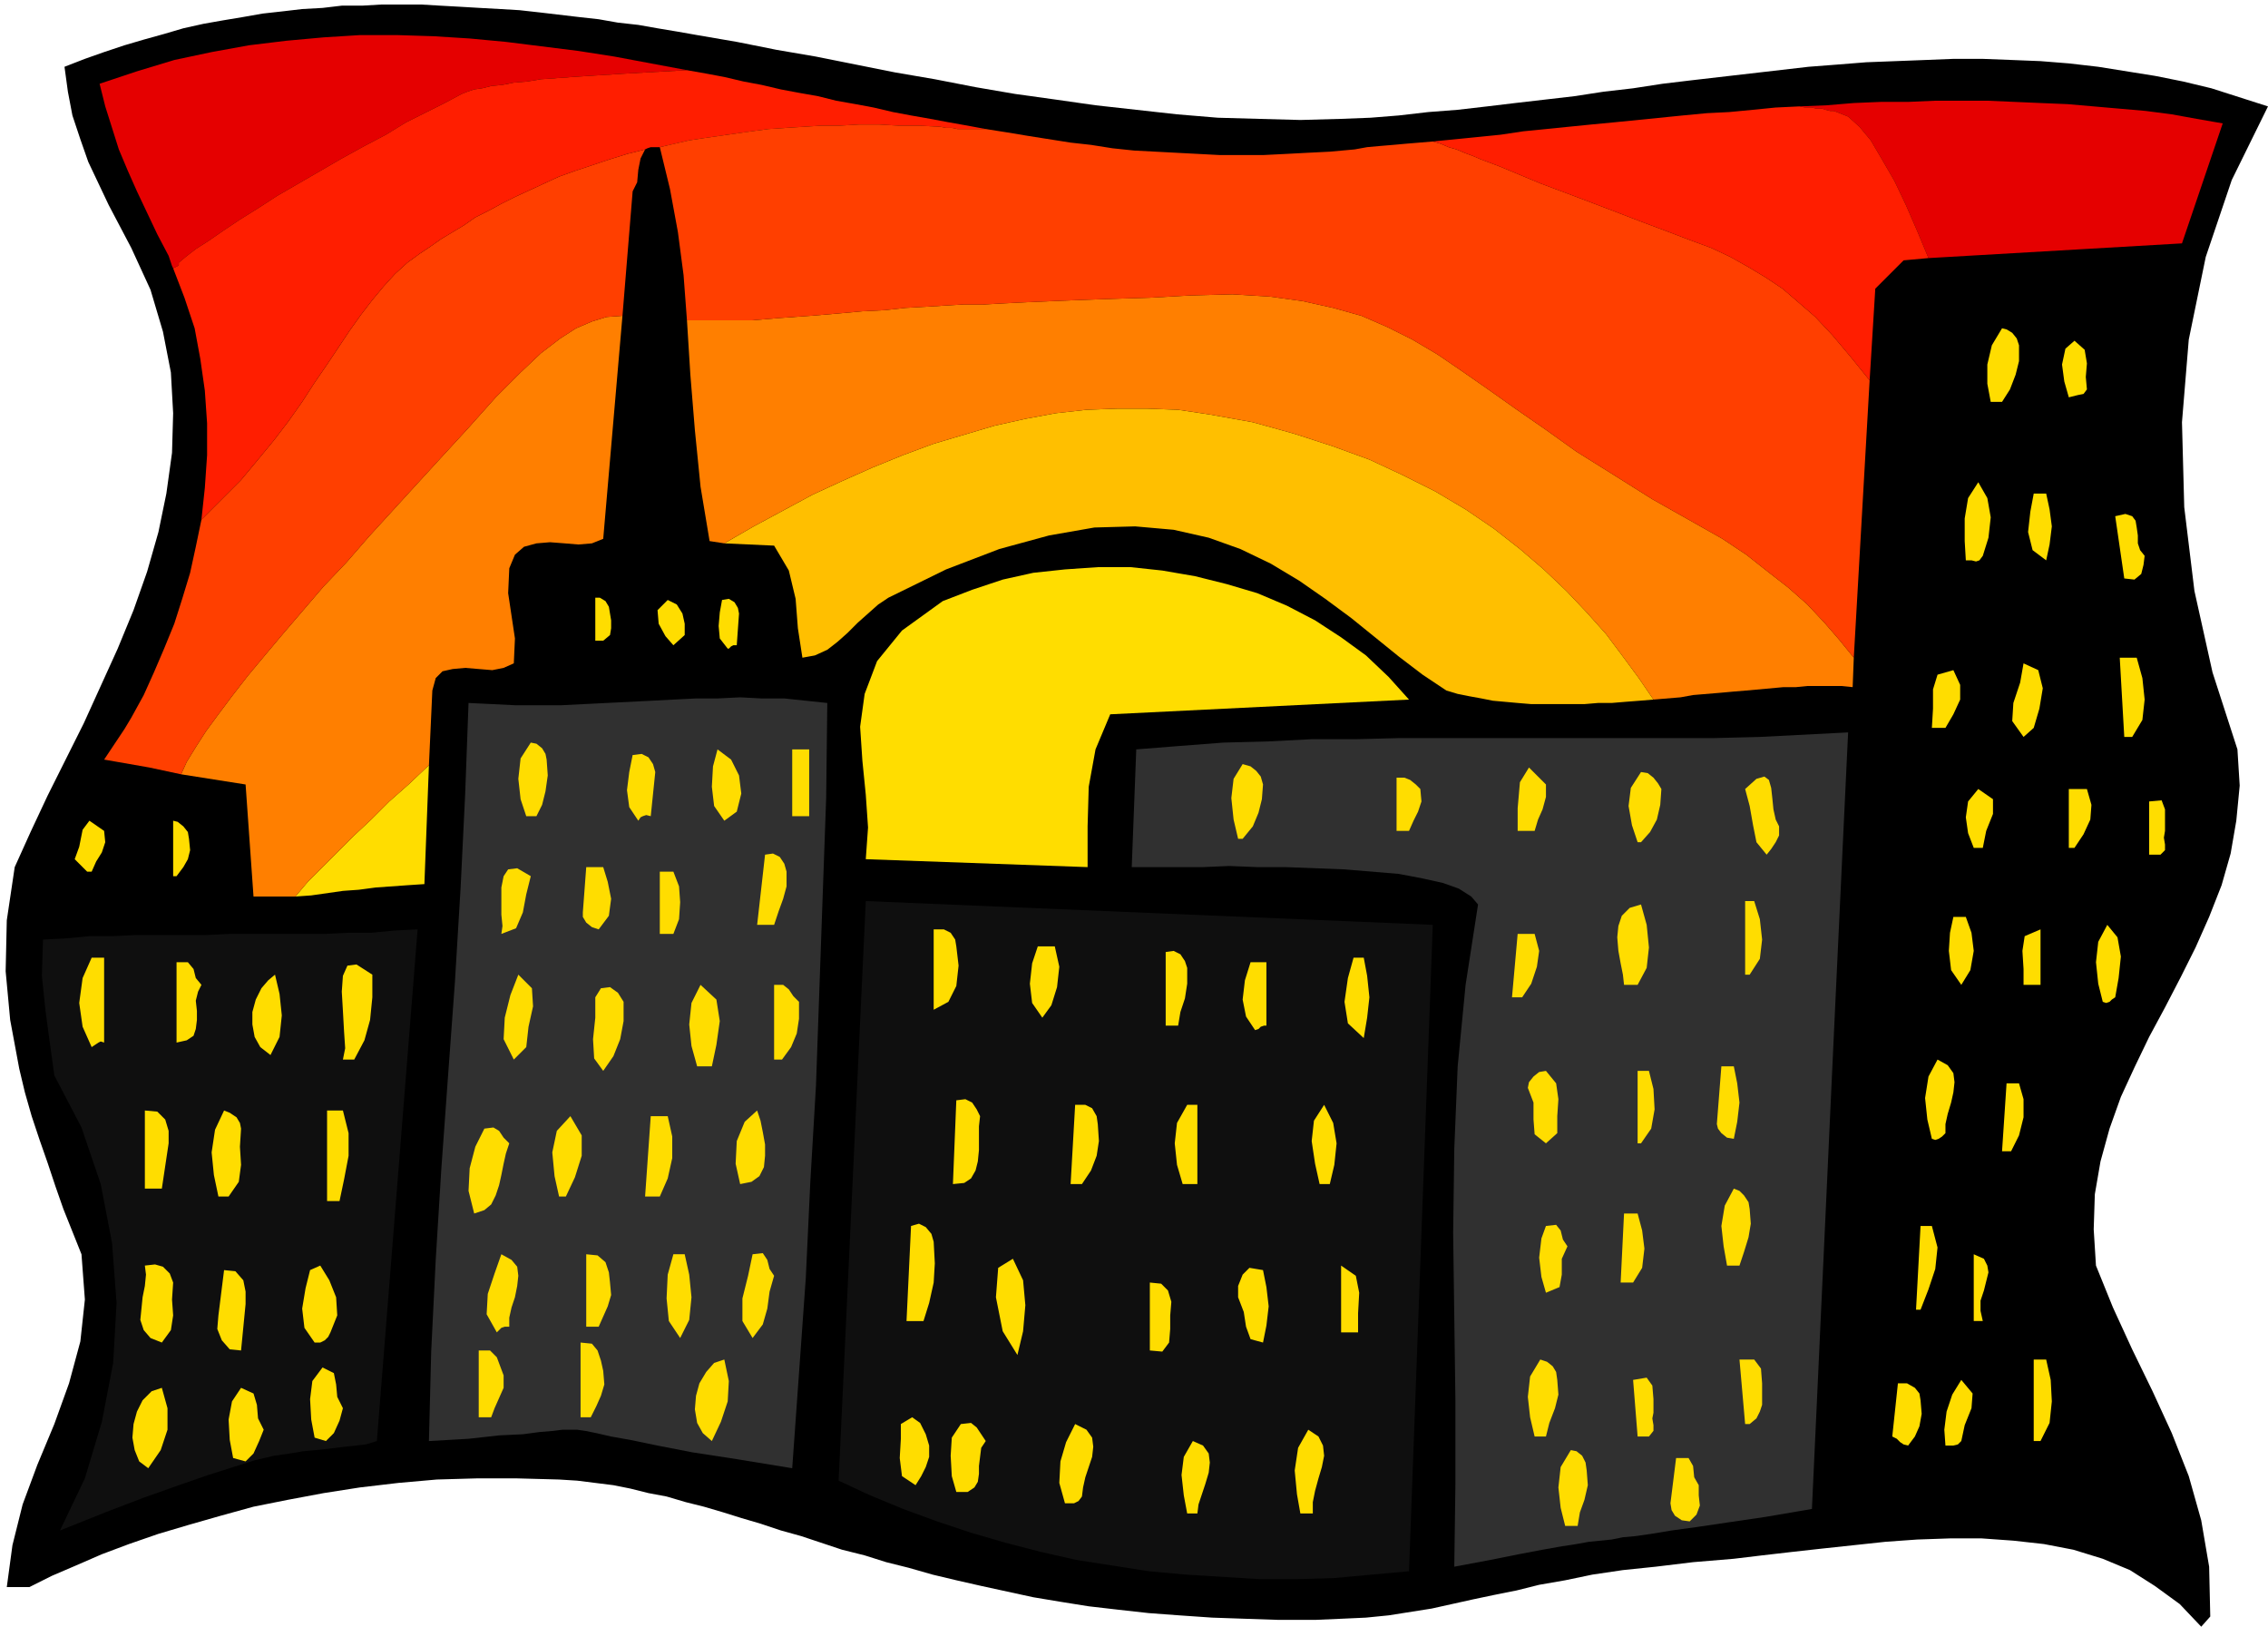
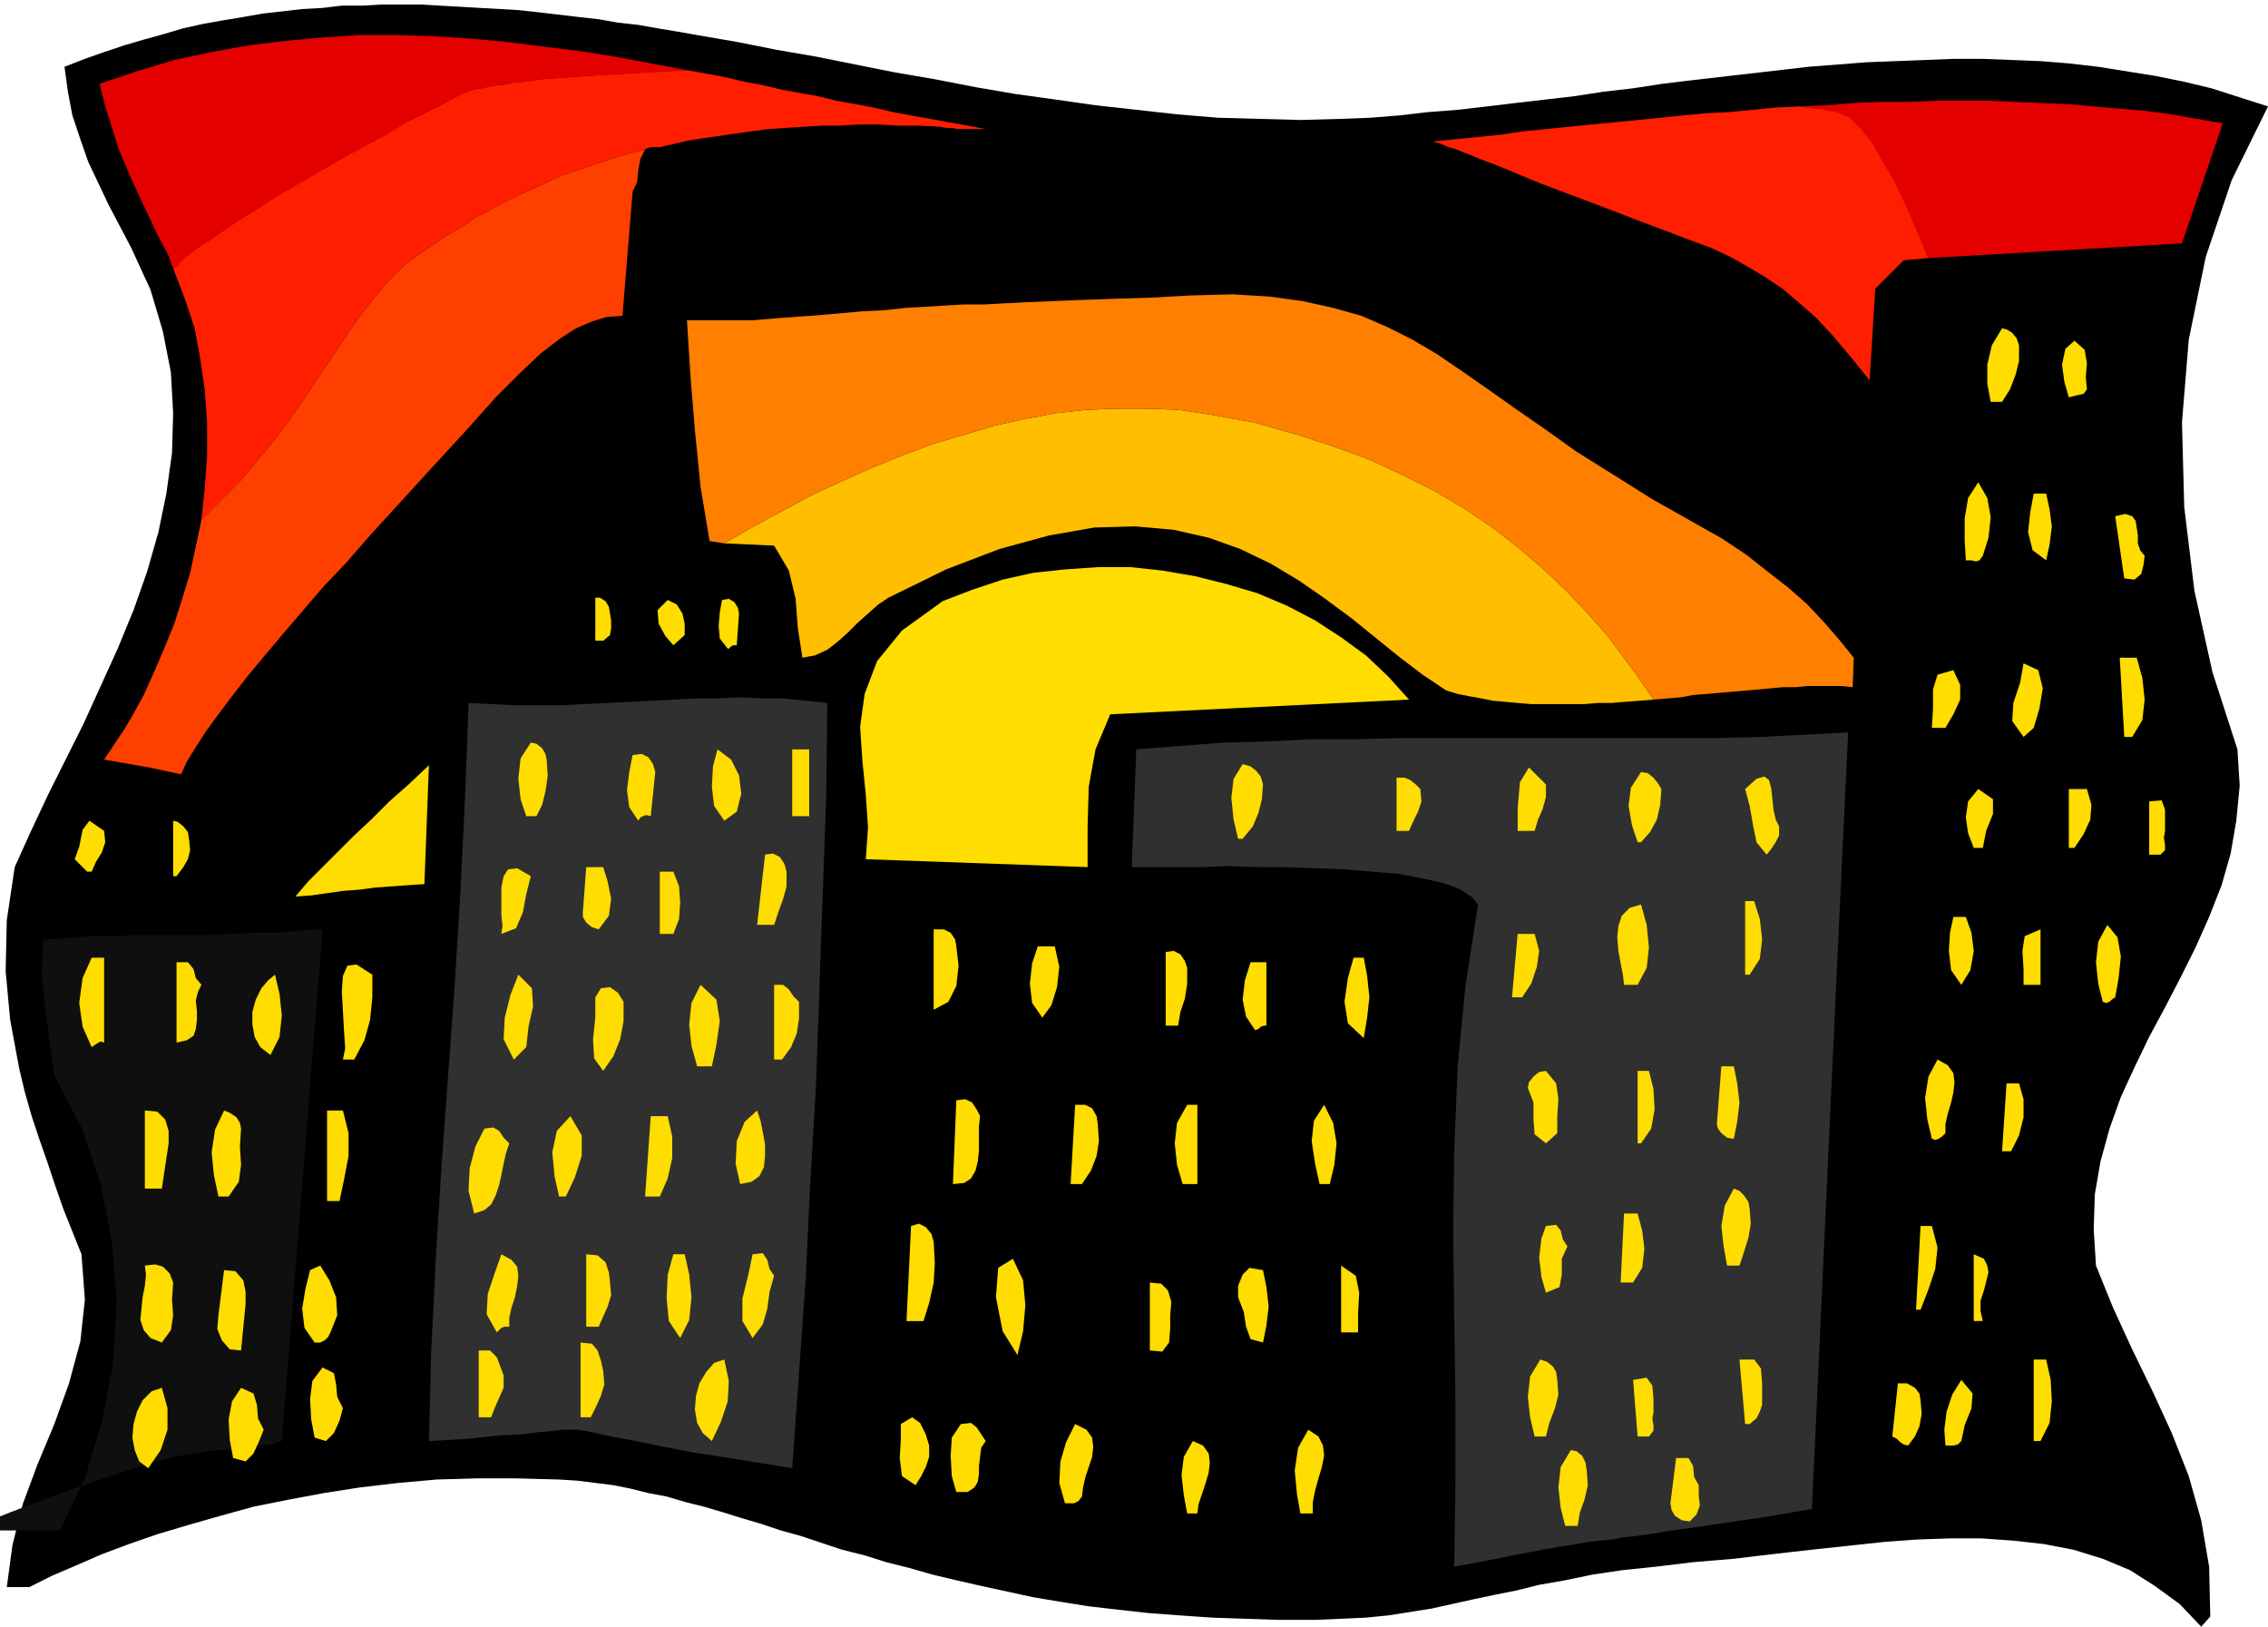
<svg xmlns="http://www.w3.org/2000/svg" fill-rule="evenodd" height="1.437in" preserveAspectRatio="none" stroke-linecap="round" viewBox="0 0 2004 1437" width="2.004in">
  <style>.pen1{stroke:none}.brush2{fill:#000}.brush4{fill:#fd0}.brush5{fill:#ff7f00}.brush6{fill:#ff3f00}.brush7{fill:#ff1e00}.brush10{fill:#0f0f0f}</style>
  <path class="pen1 brush2" d="m1953 1428-8 9-19-20-22-16-22-14-24-10-26-8-26-5-27-3-28-2h-28l-29 1-28 2-28 3-28 3-27 3-26 3-25 3-36 3-33 4-29 3-27 4-24 5-23 4-20 5-20 4-19 4-18 4-18 4-19 3-19 3-20 2-22 1-23 1h-32l-30-1-29-1-29-2-27-2-27-3-26-3-25-4-24-4-23-5-23-5-22-5-21-5-21-6-20-5-19-6-20-5-18-6-18-6-18-5-18-6-17-5-16-5-17-5-16-4-17-5-16-3-16-4-15-3-16-2-16-2-16-1-37-1h-36l-35 1-34 3-34 4-32 5-32 6-30 6-29 8-28 8-27 8-26 9-24 9-23 10-21 9-20 10H6l5-37 9-36 13-35 15-36 13-36 10-37 4-37-3-40-8-20-8-20-7-20-7-21-7-20-7-21-6-21-5-21-8-43-4-43 1-45 7-47 14-31 15-32 16-32 16-32 15-33 15-33 14-34 12-34 10-35 7-34 5-36 1-35-2-36-7-36-11-37-17-37-10-19-10-19-9-19-9-19-7-20-7-21-4-21-3-22 18-7 17-6 18-6 17-5 18-5 17-5 18-4 17-3 18-3 17-3 18-2 17-2 18-1 17-2h18l17-1h35l17 1 18 1 17 1 18 1 17 1 18 2 17 2 17 2 18 2 17 3 18 2 17 3 18 3 17 3 35 6 35 7 35 6 35 7 35 7 35 6 36 7 35 6 36 5 35 5 36 4 36 4 36 3 36 1 37 1 36-1 26-1 25-2 26-3 26-2 26-3 25-3 26-3 26-3 26-4 26-3 26-4 25-3 26-3 26-3 26-3 26-3 26-2 25-2 26-1 26-1 25-1h26l26 1 25 1 25 2 26 3 25 4 25 4 25 5 25 6 25 8 25 8-32 65-23 68-15 73-6 73 2 75 9 74 16 72 22 68 2 32-3 31-5 29-8 28-11 28-12 27-13 26-14 27-14 26-13 27-12 26-10 28-8 29-5 29-1 31 2 32 15 37 17 37 18 37 17 37 15 38 11 39 7 41 1 44z" />
  <path class="pen1" d="m1590 94 24-1 24-2 24-1h24l23-1h48l23 1 23 1 24 1 23 2 23 2 23 2 23 3 22 4 23 4-36 106-224 13-10-24-10-23-10-21-11-19-10-17-10-12-10-9-10-4-3-1h-3l-4-1-3-1h-5l-4-1h-6l-5-1zM153 237l-1-2-1-3-1-3-1-3-10-19-9-19-9-19-8-18-8-19-6-19-6-19-5-20 33-11 33-10 33-7 33-6 33-4 33-3 32-2h33l32 1 32 2 32 3 32 4 32 4 32 5 32 6 32 6-18 1-18 1-18 1-16 1-16 1-15 1-14 1-14 1-12 2-12 1-10 2-10 1-8 2-7 1-6 2-5 2-15 8-16 8-18 9-18 11-19 10-20 11-19 11-19 11-19 11-17 11-16 10-15 10-13 9-11 7-9 7-6 5v2l-1 1-2 1-2 1z" style="fill:#e50000" />
  <path class="pen1 brush4" d="m379 676-4 105-15 1-14 1-14 1-15 2-14 1-14 2-14 2-14 1 11-13 13-13 13-13 15-15 15-14 16-16 17-15 18-17z" />
-   <path class="pen1 brush5" d="m550 279-17 197-10 4-12 1-12-1-13-1-12 1-11 3-8 7-5 12-1 22 3 20 3 20-1 22-9 4-10 2-12-1-12-1-11 1-9 2-6 6-3 11-3 66-18 17-17 15-16 16-15 14-15 15-13 13-13 13-11 13h-37l-7-99-57-9 5-11 8-13 9-14 11-15 12-16 14-18 15-18 16-19 18-21 18-21 20-21 20-23 21-23 21-23 22-24 23-25 25-28 22-22 18-17 17-13 14-9 14-6 13-4 14-1z" />
  <path class="pen1 brush6" d="m570 132-4 8-2 10-1 11-4 8-9 110-14 1-13 4-14 6-14 9-17 13-18 17-22 22-25 28-23 25-22 24-21 23-21 23-20 23-20 21-18 21-18 21-16 19-15 18-14 18-12 16-11 15-9 14-8 13-5 11-28-6-40-7 6-9 6-9 6-9 6-10 11-20 9-20 9-21 9-22 7-22 7-23 5-23 5-24 18-18 17-17 15-18 14-17 13-17 12-17 11-17 11-16 10-15 10-15 10-14 10-13 10-12 10-11 11-10 11-8 9-6 10-7 10-6 10-6 10-7 12-6 11-6 12-6 13-6 13-6 13-6 14-5 15-5 15-5 16-5 16-4z" />
  <path class="pen1 brush7" d="M583 130h-8l-3 1-2 1-16 4-16 5-15 5-15 5-14 5-13 6-13 6-13 6-12 6-11 6-12 6-10 7-10 6-10 6-10 7-9 6-11 8-11 10-10 11-10 12-10 13-10 14-10 15-10 15-11 16-11 17-12 17-13 17-14 17-15 18-17 17-18 18 3-28 2-29v-28l-2-29-4-28-5-27-9-27-10-26 2-1 2-1 1-1v-2l6-5 9-7 11-7 13-9 15-10 16-10 17-11 19-11 19-11 19-11 20-11 19-10 18-11 18-9 16-8 15-8 5-2 6-2 7-1 8-2 10-1 10-2 12-1 12-2 14-1 14-1 15-1 16-1 16-1 18-1 18-1 18-1 17 3 16 3 17 4 16 3 17 4 16 3 17 3 16 4 17 3 16 3 17 4 16 3 17 3 16 3 17 3 16 3h-25l-5-1h-5l-5-1-19-1h-18l-17-1h-18l-17 1h-16l-16 1-16 1-15 1-15 2-14 2-14 2-14 2-13 2-13 3-13 3z" />
  <path class="pen1" style="fill:#ffbf00" d="m1461 618-12 1-13 1-12 1h-12l-12 1h-47l-12-1-11-1-11-1-10-2-11-2-10-2-10-3-21-14-21-16-21-17-21-17-23-17-23-16-25-15-27-13-28-10-31-7-34-3-36 1-40 7-44 12-47 18-51 25-9 6-9 8-9 8-9 9-9 8-9 7-11 5-11 2-4-26-2-26-6-25-13-22-44-2 26-15 26-14 26-14 26-12 27-12 27-11 27-10 27-8 27-8 27-6 27-5 27-3 27-1h27l27 1 27 4 39 7 36 10 34 11 33 12 30 14 28 14 27 16 25 17 23 18 21 18 20 19 18 19 17 19 15 20 14 19 13 19z" />
  <path class="pen1 brush5" d="m1638 581-1 26-10-1h-30l-10 1h-11l-11 1-11 1-11 1-12 1-11 1-12 1-12 1-11 2-12 1-12 1-13-19-14-19-15-20-17-19-18-19-20-19-21-18-23-18-25-17-27-16-28-14-30-14-33-12-34-11-36-10-39-7-27-4-27-1h-27l-27 1-27 3-27 5-27 6-27 8-27 8-27 10-27 11-27 12-26 12-26 14-26 14-26 15-13-2-8-48-5-50-4-49-3-48h57l12-1 12-1 28-2 24-2 22-2 20-1 18-2 18-1 16-1 17-1h18l18-1 20-1 23-1 25-1 28-1 33-1 36-2 37-1 33 2 29 4 27 6 25 7 23 10 22 11 22 13 22 15 23 16 24 17 26 18 28 20 32 20 35 22 39 22 23 13 21 14 19 15 18 14 17 15 15 16 13 15 13 16z" />
-   <path class="pen1 brush6" d="m1652 336-14 245-13-16-13-15-15-16-17-15-18-14-19-15-21-14-23-13-39-22-35-22-32-20-28-20-26-18-24-17-23-16-22-15-22-13-22-11-23-10-25-7-27-6-29-4-33-2-37 1-36 2-33 1-28 1-25 1-23 1-20 1-18 1h-18l-17 1-16 1-18 1-18 2-20 1-22 2-24 2-28 2-12 1-12 1h-57l-3-40-5-38-7-38-9-37 13-3 13-3 13-2 14-2 14-2 14-2 15-2 15-1 16-1 16-1h16l17-1h18l17 1h18l19 1 5 1h5l5 1h25l19 3 18 3 19 3 19 3 18 2 19 3 19 2 19 1 19 1 19 1 19 1h38l20-1 19-1 20-1 11-1 11-1 11-2 11-1 12-1 11-1 12-1 12-1 7 2 7 3 7 2 7 3 8 3 7 3 8 3 8 3 36 15 32 12 29 11 26 10 24 9 21 8 19 7 17 8 16 9 15 9 15 10 14 12 15 13 15 16 16 19 17 21z" />
  <path class="pen1 brush7" d="m1682 230-25 25-5 81-17-21-16-19-15-16-15-13-14-12-15-10-15-9-16-9-17-8-19-7-21-8-24-9-26-10-29-11-32-12-36-15-8-3-8-3-7-3-8-3-7-3-7-2-7-3-7-2 20-2 20-2 20-2 20-3 20-2 20-2 20-2 21-2 20-2 20-2 20-2 21-2 20-1 21-2 20-2 21-1 5 1h6l4 1h5l3 1 4 1h3l3 1 10 4 10 9 10 12 10 17 11 19 10 21 10 23 10 24-22 2z" />
  <path class="pen1 brush2" d="m1909 250-11 37-5 36-1 35 3 35 6 35 8 34 9 34 9 34 9 34 8 34 6 34 3 34v35l-4 35-10 35-15 35-21 38-21 39-20 40-18 40-14 43-7 43v46l10 47 11 29 13 28 15 27 14 28 14 28 10 28 8 31 2 32-15-8-16-7-17-6-16-5-18-4-17-3-18-2-18-2-18-1-18-1-18-1-18-1-18-1h-18l-18-2-17-1 2-133 4-133 6-133 8-133 8-132 8-133 8-133 7-133 13-2 13-3 13-2 14-1 13-2 13-2 13-1 14-1 13-1h14l13-1h56l14 1z" />
  <path class="pen1 brush4" d="M1784 305v14l-3 12-5 13-7 11h-10l-3-16v-17l4-17 9-15 4 1 5 3 4 5 2 6zm60 39-3 4-5 1-4 1-4 1-4-14-2-15 3-14 8-7 9 8 2 12-1 12 1 11zm-92 147-3 4-3 1-4-1h-5l-1-17v-20l3-18 9-14 8 14 3 17-2 18-5 16zm56-55 3 14 2 15-2 16-3 14-12-9-4-16 2-18 3-16h11zm87 55-1 8-2 8-6 5-9-1-8-55 9-2 6 2 3 4 1 6 1 7v7l2 6 4 5zM981 631l-13 31-6 33-1 35v36l-196-7 2-28-2-29-3-30-2-30 4-29 11-29 22-27 36-26 26-10 27-9 27-6 28-3 29-2h29l28 3 29 5 28 7 27 8 26 11 25 13 23 15 22 16 20 19 18 20-264 13z" />
  <path class="pen1 brush2" d="m676 579-11 3-11 2-12 2-12 1-12 1h-36l-13-1h-12l-12-1h-56v-75h11l11 1h33l11 1h22l11 1h22l11 1h11l11 1h11l11 1 8 1 3 4v5l-2 7-3 9-2 11 1 12 6 13z" />
  <path class="pen1 brush4" d="m539 542 1 6v7l-1 6-6 5h-7v-38h4l5 3 3 5 1 6zm66 19-10 9-7-8-6-11-1-12 9-9 8 4 5 8 2 9v10zm1283 20 5 18 2 19-2 18-9 15h-7l-4-70h15zm-91 62-9 8-10-14 1-16 6-18 3-17 13 6 4 16-3 18-5 17zm-71-51 6 13v13l-6 13-7 12h-12l1-17v-17l4-13 14-4z" />
  <path class="pen1" d="m379 1273 2-79 4-81 5-81 6-83 6-82 5-83 4-82 3-81 21 1 20 1h41l20-1 20-1 20-1 20-1 19-1 20-1h19l20-1 19 1h20l19 2 19 2-1 84-3 84-3 85-3 85-5 85-4 85-6 84-6 84-49-8-39-6-31-6-24-5-17-3-13-3-10-2-7-1h-13l-8 1-12 1-15 2-21 1-27 3-35 2zm906 111 1-73v-74l-1-74-1-74 1-74 3-73 7-72 11-71-6-7-11-7-14-5-18-4-21-4-24-2-24-2-26-1-26-1h-25l-25-1-23 1h-63l4-104 38-3 39-3 39-1 39-2h39l39-1h278l40-1 39-2 39-2-4 84-4 85-4 85-4 86-4 87-4 86-4 87-4 86-41 7-34 5-27 4-22 3-18 3-14 2-11 1-10 2-10 1-10 1-11 2-13 2-17 3-21 4-25 5-32 6z" style="fill:#303030" />
  <path class="pen1 brush4" d="m483 671 1 14-2 14-3 12-5 10h-9l-5-15-2-18 2-18 9-14 5 1 5 4 3 5 1 5zm168 46-11 8-9-13-2-17 1-18 4-15 12 9 7 14 2 16-4 16zm64 4h-15v-59h15v59zm-136-39-4 39-4-1-3 1-2 1-2 3-8-12-2-15 2-16 3-15 8-1 6 3 4 6 2 7zm74-140-2 28h-3l-2 1-2 2h-1l-7-9-1-11 1-12 2-11 6-1 5 3 3 5 1 5zm463 151-1 13-3 12-5 12-9 11h-4l-4-17-2-19 2-17 8-13 7 2 5 4 4 5 2 7zm250 0v11l-3 11-4 9-3 10h-15v-20l2-23 8-13 15 15zm102 4-1 14-3 13-6 11-8 9h-3l-5-15-3-17 2-16 9-14 6 1 5 4 4 5 3 5zm-213 0 1 11-3 9-4 8-4 9h-11v-47h7l5 2 5 4 4 4zm317 33v8l-3 6-4 6-4 5-9-11-3-15-3-17-4-15 10-9 7-2 4 3 2 7 1 9 1 10 2 9 3 6zm180 19h-8l-5-13-2-14 2-14 9-11 13 9v13l-6 15-3 15zm92-52 4 14-1 13-6 13-8 12h-5v-52h16zm69 37-1 6 1 6v5l-4 4h-10v-47l11-1 3 8v19z" />
-   <path class="pen1 brush2" d="m189 785-17 3-17 2-18 1H65l-17 1 18-75 123 4v64z" />
  <path class="pen1 brush4" d="m92 734 1 10-3 9-5 8-4 9h-4l-3-3-4-4-4-4 4-11 3-15 6-8 13 9zm75 7 1 10-2 8-4 7-6 8h-3v-49l4 1 5 4 4 5 1 6zm528 29v13l-3 11-4 11-4 12h-15l7-62 7-1 6 3 4 6 2 7zm-226 4-4 16-3 16-6 14-13 5 1-7-1-10v-24l2-10 4-6 8-1 12 7zm64-8 4 13 3 15-2 15-9 12-6-2-5-4-3-5v-4l3-40h15zm62 4 5 13 1 14-1 15-5 13h-12v-55h12z" />
-   <path class="pen1 brush10" d="m1245 1388-33 3-33 3-33 1h-33l-32-2-33-2-33-3-32-5-32-5-31-7-31-8-31-9-30-10-30-11-29-12-28-13 24-512 501 21-21 571z" />
  <path class="pen1 brush4" d="m1550 796 5 16 2 18-2 17-9 14h-4v-65h8zm-100 3 5 18 2 20-2 18-8 15h-12l-1-9-2-10-2-11-1-12 1-10 3-9 7-7 10-3zm287 11 5 14 2 16-3 17-8 13-9-13-2-17 1-16 3-14h11zm132 71-3 2-2 2-3 1-3-1-4-16-2-19 2-18 8-15 9 11 3 17-2 19-3 17z" />
-   <path class="pen1 brush10" d="m53 1352 22-46 15-50 10-52 3-53-4-53-10-52-17-50-24-46-4-29-4-30-3-29 1-32 20-1 21-2h20l21-1h62l21-1h84l21-1h20l21-2 20-1-36 452-10 3-9 1-9 1-8 1-9 1-9 1-11 1-12 2-14 2-17 4-19 6-22 7-26 9-31 11-34 13-40 16z" />
+   <path class="pen1 brush10" d="m53 1352 22-46 15-50 10-52 3-53-4-53-10-52-17-50-24-46-4-29-4-30-3-29 1-32 20-1 21-2h20l21-1h62l21-1l21-1h20l21-2 20-1-36 452-10 3-9 1-9 1-8 1-9 1-9 1-11 1-12 2-14 2-17 4-19 6-22 7-26 9-31 11-34 13-40 16z" />
  <path class="pen1 brush4" d="m845 836 2 17-2 18-7 14-13 7v-71h9l6 3 4 6 1 6zm958 34h-15v-14l-1-16 2-13 14-6v49zm-447-45 4 15-2 14-5 15-8 12h-9l5-56h15zm-424 11 4 18-2 18-5 16-8 11-9-13-2-17 2-18 5-15h15zm117 19v14l-2 13-4 12-2 12h-11v-65l7-1 6 3 4 6 2 6zM92 921l-3-1-2 1-3 2-3 2-8-18-3-21 3-22 8-18h11v75zm237-60v20l-2 20-5 18-9 17h-10l2-10-1-15-1-18-1-17 1-14 4-9 8-1 14 9zm876-15 3 16 2 19-2 18-3 18-14-13-3-19 3-21 5-18h9zM178 870l-3 6-2 8 1 9v8l-1 8-2 6-6 4-9 2v-71h10l5 6 2 8 5 6zm941 36h-2l-3 1-2 2-3 1-8-12-3-15 2-17 5-16h14v56zm-876-45 4 17 2 19-2 19-8 16-9-7-5-9-2-11v-11l3-11 5-10 6-7 6-5zm222 64-11 11-9-18 1-19 5-20 7-18 12 12 1 16-4 18-2 18zm86-40v17l-3 16-6 15-9 13-8-11-1-17 2-19v-18l5-8 8-1 7 5 5 8zm78 57h-13l-5-18-2-19 2-19 8-16 14 13 3 19-3 21-4 19zm77-57v15l-2 13-5 12-8 11h-7v-66h8l5 4 4 6 5 5zm1013 116-3 3-3 2-3 1-3-1-4-17-2-19 3-19 8-15 9 5 5 7 1 8-1 9-2 9-3 10-2 9v8zm-202-8 4-51h11l3 15 2 17-2 17-3 15-6-1-5-4-3-4-1-4zm-141 8-10 9-10-8-1-13v-15l-5-13 1-5 4-5 5-4 6-1 9 11 2 14-1 15v15zm81-55 4 16 1 18-3 17-9 13h-3v-64h10zm327 11 4 14v16l-4 16-7 14h-8l4-60h11zm-918 29-1 9v21l-1 10-2 8-4 7-6 4-10 1 3-74 8-1 6 3 4 6 3 6zm104 7 1 15-2 13-5 13-8 12h-10l4-70h9l6 3 4 7 1 7zm88 53h-13l-5-17-2-19 2-18 9-16h9v70zm117 0h-9l-4-18-3-20 2-18 9-14 8 16 3 18-2 19-4 17zm-1026-36-6 40h-15v-69l11 1 7 7 3 10v11zm64-13-1 16 1 16-2 15-9 13h-9l-4-19-2-20 3-20 8-17 5 2 6 4 3 5 1 5zm90-16 5 20v20l-4 21-4 19h-11v-80h14zm351 65-4-18 1-20 7-17 11-10 3 9 2 10 2 11v10l-1 10-4 8-7 5-10 2zm-154 11h-6l-4-18-2-21 4-19 12-13 10 17v18l-6 19-8 17zm90-71 4 18v19l-4 18-7 16h-13l5-71h15zm-140 24-3 9-2 9-2 10-2 9-3 9-4 8-6 5-9 3-5-20 1-20 5-19 8-16 8-1 5 3 4 6 5 5zm1096 58 1 13-2 12-4 13-4 12h-11l-3-17-2-18 3-18 8-15 5 2 4 4 4 6 1 6zm-99 4 4 15 2 16-2 17-8 13h-11l3-61h12zm-622 25 1 19-1 17-4 18-5 16h-15l4-84 7-2 6 3 5 6 2 7zm560 4-5 11v14l-2 11-12 5-4-14-2-17 2-17 4-11 9-1 4 5 2 8 4 6zm322-18 5 19-2 19-6 18-7 18h-4l4-74h10zm-1257 89h-4l-3 1-2 2-2 2-9-16 1-18 6-18 6-17 9 5 5 6 1 8-1 9-2 10-3 9-2 9v8zm89-39 1 11-3 10-4 9-4 9h-11v-64l10 1 7 6 3 9 1 9zm-6 78 1 12-3 10-4 9-5 10h-9v-66l10 1 5 6 3 9 2 9zm-88 4v11l-4 9-4 9-3 8h-11v-59h10l6 6 3 8 3 8zm160-107 4 18 2 20-2 20-8 16-10-15-2-20 1-21 5-18h10zm79 19-4 14-2 15-4 14-9 12-9-15v-20l5-20 4-19 9-1 4 6 2 8 4 6zm1068 40h-8v-59l9 4 3 6 1 6-2 8-2 8-3 9v9l2 9zm-857-55 9 19 2 22-2 23-5 21-13-21-6-30 2-26 13-8zm-742 21-1 15 1 14-2 13-8 11-10-4-6-7-3-9 1-10 1-10 2-10 1-10-1-8 9-1 7 2 6 6 3 8zm139 44-2 4-3 3-4 2h-5l-9-13-2-17 3-18 4-16 9-4 8 13 6 15 1 16-6 15zm908 0h-15v-59l13 9 3 15-1 18v17zm-983-25-4 41-10-1-7-8-4-10 1-12 5-40 10 1 7 8 2 10v11zm899-30 3 15 2 17-2 17-3 15-11-3-4-11-2-13-5-13v-10l4-10 6-6 12 2zm-82 40v12l-1 12-6 8-11-1v-60l10 1 6 6 3 10-1 12zm-394 39 4 19-1 18-6 18-8 17-8-7-5-9-2-12 1-12 3-11 6-10 7-8 9-3zm736 18 1 13-3 12-5 13-3 12h-10l-4-17-2-18 2-18 9-15 6 2 5 4 3 5 1 7zm26 80 1 13-3 13-4 11-2 12h-11l-4-16-2-18 2-18 9-15 5 1 5 4 3 6 1 7zm155-66v8l-2 6-3 6-6 5h-4l-5-57h13l6 8 1 13v11zm251-32 4 18 1 19-2 19-8 16h-6v-72h11zm-347 47-1 5 1 6v5l-4 5h-10l-4-50 12-2 5 7 1 12v12zm272 25-3 3-4 1h-7l-1-14 2-16 5-15 8-13 10 12-1 13-6 15-3 14zm-36-36 1 12-2 11-4 9-6 8-4-1-3-2-3-3-4-2 5-47h8l7 4 4 5 1 6zm-1554-11 5 18v19l-6 18-11 16-8-6-4-10-2-11 1-12 3-11 5-10 8-8 9-3zm90 37-4 10-5 11-7 7-11-3-3-16-1-18 3-16 8-12 11 5 3 10 1 12 5 10zm70-19-3 11-5 11-7 7-10-3-3-16-1-18 2-16 9-12 10 5 2 10 1 11 5 10zm518 33v10l-3 9-4 8-5 8-12-8-2-16 1-17v-13l10-6 7 5 5 10 3 10zm50-4-4 6-1 8-1 8v7l-1 7-3 5-6 4h-10l-4-14-1-18 1-16 8-12 9-1 5 4 4 6 4 6zm85 49-3 4-4 2h-8l-5-18 1-19 5-17 8-16 10 5 5 7 1 8-1 9-3 9-3 9-2 9-1 8zm204 15h-11l-3-17-2-21 3-20 9-16 9 6 4 8 1 9-2 10-3 10-3 11-2 10v10zm-102 0h-9l-3-16-2-18 2-16 8-14 9 4 5 7 1 8-1 9-3 10-3 9-3 9-1 8zm443-25v9l1 9-3 8-6 6-7-1-6-4-3-5-1-6 5-40h11l4 7 1 10 4 7z" />
-   <path class="pen1 brush2" d="m557 469 20-250 24 250h-44z" />
</svg>